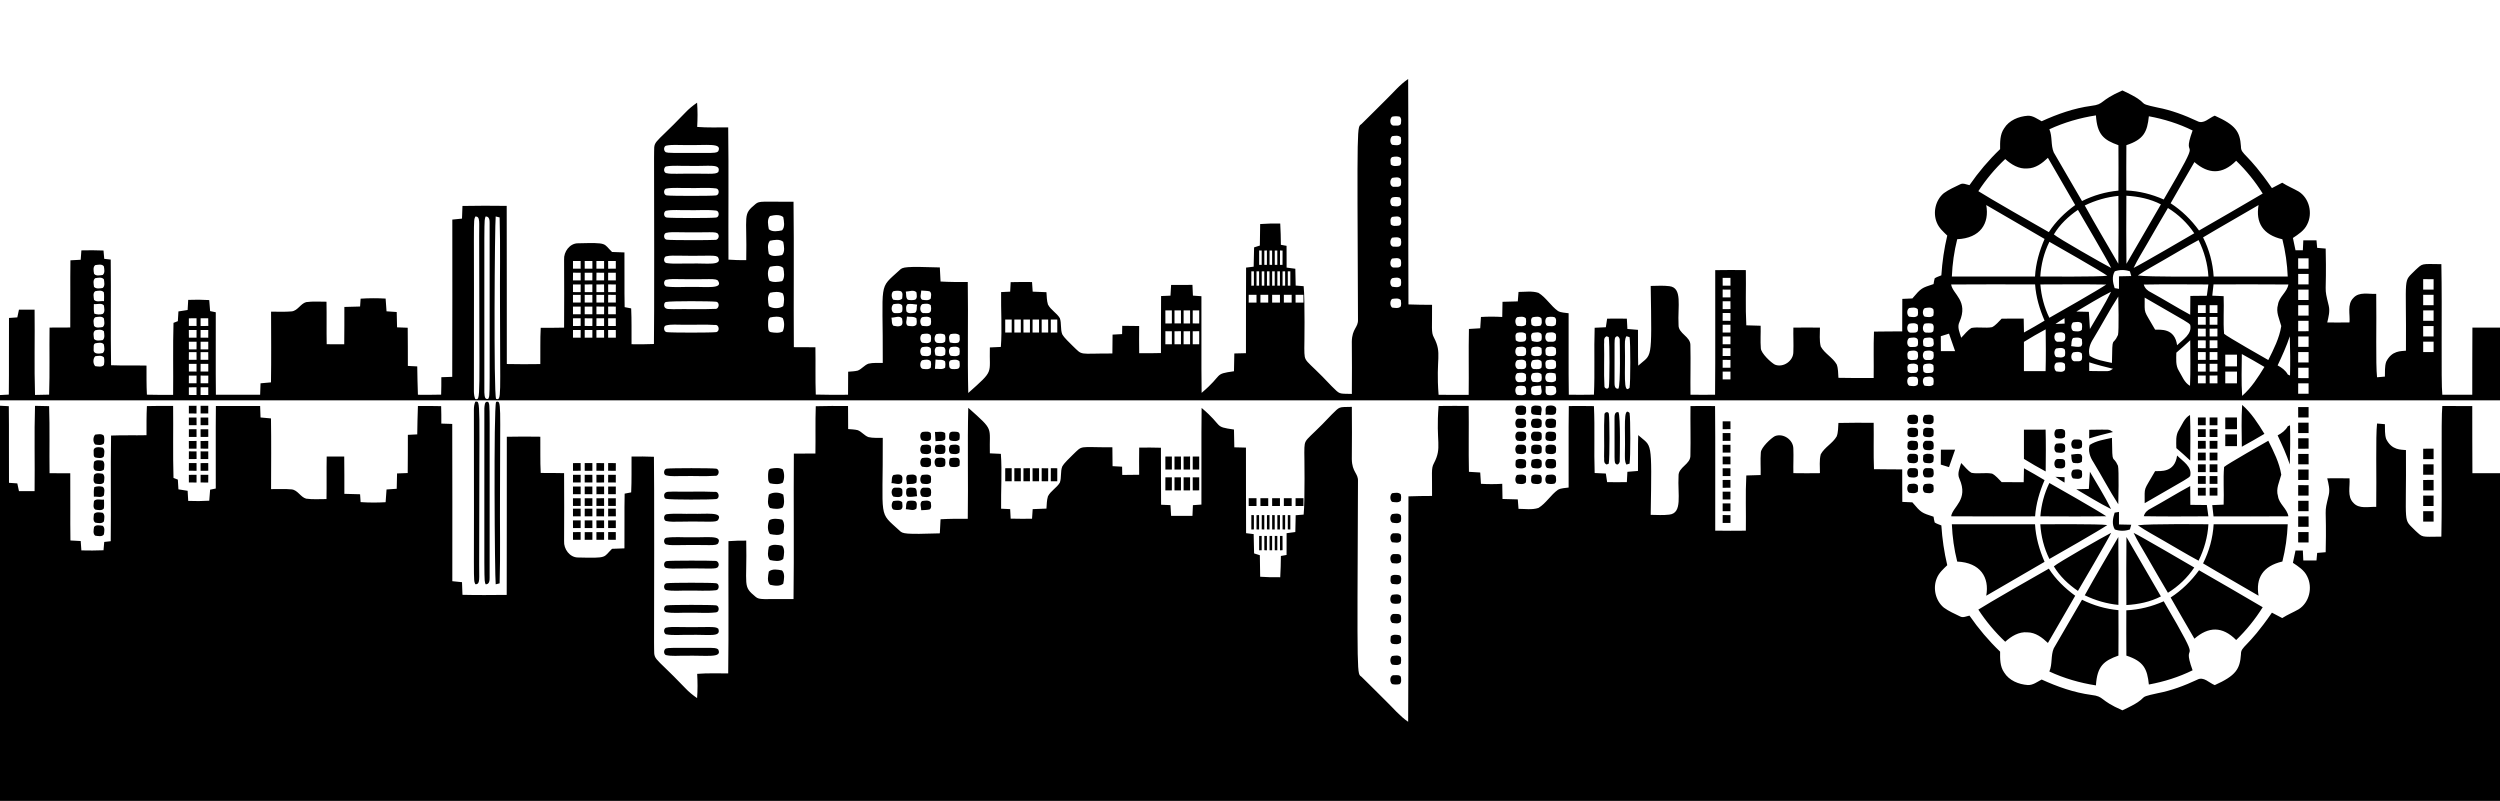
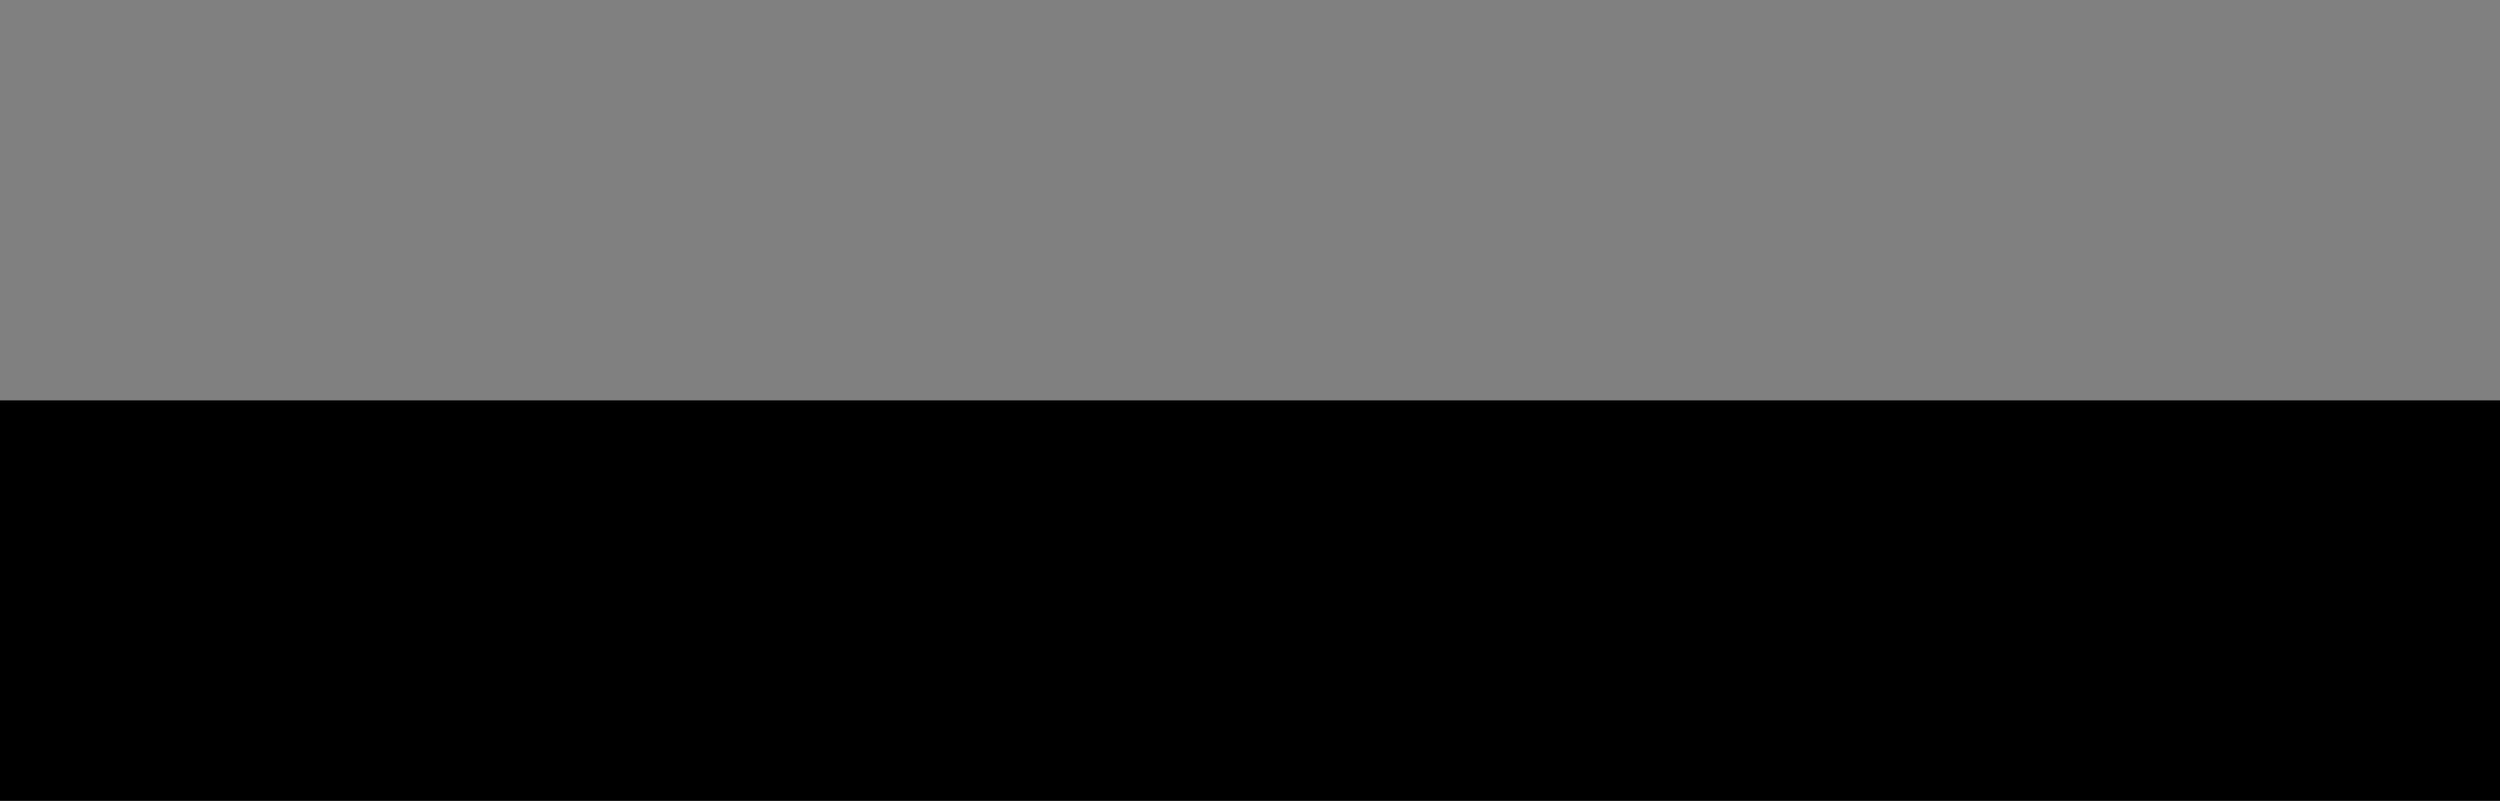
<svg xmlns="http://www.w3.org/2000/svg" xmlns:xlink="http://www.w3.org/1999/xlink" width="100%" height="100%" viewBox="0 0 2560 820">
  <rect x="0" y="0" width="2560" height="820" fill="#808080" stroke="none" />
  <desc>
    Positive/Negative Art
    
    Original image by GDJ at https://openclipart.org/detail/279759/generic-cityscape-skyline
    Idea for remixed image from http://drydenart.weebly.com/fugleblog/downton-abbey-positivenegative-space
    
    Jay Nick
    STEAMcoded.org 
  </desc>
  <defs>
    <clipPath id="cp1">
-       <rect x="0" y="0" width="2560" height="410" />
-     </clipPath>
+       </clipPath>
  </defs>
  <g style="fill:black;">
-     <rect x="0" y="0" width="2560" height="410" style="fill:white;" />
-     <path id="skyline" style="clip-path:url(#cp1);" d="M1419.08,102.273c7.52-7.24,14.16-15.493,22.867-21.387c0.533,76.933-0.093,153.893,0.307,230.84  c8.04,0.307,16.093,0.413,24.16,0.427c0.228,23.165-1.123,28.107,1.893,33.427c8.712,16.617,1.812,20.837,4.813,58.68  c10.253,0.133,20.52,0.12,30.8,0.067c0.32-22.48-0.24-44.973,0.267-67.467c3.84-0.253,7.693-0.467,11.56-0.707  c0.253-3.867,0.467-7.733,0.747-11.573c7.253-0.453,14.533-0.427,21.8,0c0.08-5.187,0.16-10.36,0.267-15.533  c5.213-0.12,10.427-0.267,15.653-0.427c0.24-3.24,0.48-6.453,0.747-9.667c6.773-0.013,13.853-1.227,20.427,0.933  c7.867,4.787,12.52,13.32,20.013,18.613c3.28,1.813,7.227,1.653,10.867,2.267c0.16,27.813-0.24,55.627,0.187,83.44  c8.56,0.107,17.147,0.093,25.72-0.067c1.08-22.827-0.067-45.68,0.747-68.507c3.8-0.2,7.627-0.347,11.453-0.533  c0.427-2.947,0.867-5.867,1.32-8.787c6.72-0.12,13.453-0.107,20.2,0.013c0.173,3.493,0.347,7.013,0.547,10.533  c3.6,0.307,7.213,0.6,10.84,0.907c0.173,12.227-0.147,24.467,0.24,36.693c14.121-12.765,14.058-2.542,12.787-81.653  c6.32-0.053,12.693-0.573,19.013,0.227c13.833,1.525,8.473,20.525,9.507,39.573c-0.4,9.28,12.56,11.827,12.133,21.227  c0.387,16.773-0.133,33.573,0.093,50.36c8.373,0.107,16.76,0.107,25.16,0.013c0.413-42.52,0.04-85.053,0.173-127.573  c10.453-0.187,20.907-0.173,31.36-0.04c0.307,18.84-0.533,37.707,0.467,56.533c4.88,0.147,9.773,0.28,14.68,0.44  c0.2,7.68-0.427,15.387,0.187,23.067c0.229,5.182,10.527,14.781,14.427,16.773c8.493,3.387,18.853-3.747,18.867-12.813  c0.36-8.36-0.187-16.733,0.027-25.093c9.067-0.147,18.133-0.147,27.213-0.013c0.067,6.44-0.827,13.04,0.84,19.347  c4,7.267,12.147,11.133,16.307,18.307c1.654,4.36,1.413,9.16,1.773,13.747c12.027,0.28,24.053,0.24,36.093,0.16  c0.253-15.827-0.333-31.667,0.32-47.48c9.64-0.187,19.267-0.133,28.907-0.24c0.093-11.093-0.053-22.187,0.107-33.267  c3.413-0.16,6.84-0.307,10.28-0.453c9.277-10.932,9.429-10.641,21.707-14.72c0.32-1.987,0.587-3.987,1.173-5.907  c2.08-1.36,4.507-2.067,6.813-3.027c0.88-13.72,2.867-27.347,6.04-40.72c-4.053-3.92-8.48-7.813-10.627-13.173  c-4.347-10.24-1.467-23.187,7.173-30.293c5.067-3.68,10.867-6.2,16.48-8.933c3.107-1.8,6.56,0.147,9.733,0.773  c9.213-13.32,19.68-25.693,31.373-36.893c-0.067-7.227-0.227-15.053,4.093-21.253c5.08-8.347,14.933-12.28,24.32-12.947  c5.28-0.2,9.667,3.307,14.133,5.64c16.147-7.373,33.094-13.36,50.76-15.747c14.09-1.692,7.451-5.044,31.92-15.787  c32.197,14.911,10.964,12.14,35.947,17.493c14.107,2.68,27.613,7.773,40.6,13.84c6.68,3.667,12.2-3.28,18.027-5.507  c21.62,9.703,25.807,16.411,26.827,31.547c-0.088,8.665,6.574,6.104,31.707,42.64c3.493-1.867,7.013-3.72,10.56-5.533  c5.333,3.467,11.267,5.84,16.787,9c10.973,6.8,14.587,22.373,8.76,33.693c-2.96,6.32-9.027,10.16-14.613,13.88  c0.853,4.187,1.747,8.373,2.653,12.573c2.467,0,4.987,0.013,7.52,0.027c0.133-3.4,0.293-6.787,0.467-10.173  c4.48-0.013,8.987-0.013,13.493-0.013c0.213,2.573,0.44,5.147,0.707,7.733c2.88,0.24,5.773,0.467,8.707,0.72  c1.15,50.81-2.186,36.686,3.147,58.56c1.36,5.72-0.253,11.52-1.547,17.107c7.587,0.08,15.187,0.08,22.8-0.04  c0.773-8.24-2.653-18.48,3.933-25.027c5.88-6.693,15.64-3.827,23.427-4.2c0.466,31.7-0.663,71.393,0.84,85.387  c2.64-0.24,5.346-0.467,8.04-0.693c0.173-5.053-0.307-10.293,1.307-15.16c5.801-11.798,15.417-10.775,20.253-11.36  c0.579-80.269-3.493-69.106,9.733-82.613c7.788-7.013,5.198-6.259,26.533-6.013c0.934,49.054-0.462,118.985,0.96,133.747  c10.213,0.053,20.453,0.067,30.68-0.04c0.173-22.92-0.133-45.827,0.147-68.747c9.413-0.053,18.84-0.04,28.267-0.013V683.1  c-312.993,0.128-196.319,0.093-2560,0.093V404.526c3-0.173,6.013-0.32,9.013-0.467c0.333-26.16-0.027-52.307,0.187-78.467  c2.84-0.2,5.68-0.4,8.52-0.587c0.56-2.64,1.12-5.28,1.693-7.907c5.333-0.04,10.667-0.053,16-0.013  c0.387,29.107-0.467,58.227,0.44,87.333c4.813-0.093,9.627-0.187,14.44-0.307c0.76-22.88,0.133-45.787,0.453-68.667  c7.067-0.013,14.133-0.027,21.2-0.093c0.227-22.933-0.16-45.867,0.173-68.787c3.507-0.2,7.013-0.373,10.52-0.573  c0.227-3.213,0.467-6.413,0.693-9.6c7.547-0.213,15.12-0.16,22.667,0.147c0.24,2.827,0.48,5.667,0.733,8.507  c2.213,0.24,4.44,0.493,6.653,0.76c0.44,36.067-0.24,72.133,0.347,108.187c12.093,0.493,24.2,0.08,36.293,0.36  c0.013,9.933-0.107,19.867,0.4,29.8c8.947,0.213,17.893,0.267,26.853,0.16c0.293-24.573-0.347-49.147,0.387-73.707  c1.48-0.6,2.96-1.173,4.453-1.733c0.187-3.333,0.387-6.653,0.587-9.96c3.147-0.507,6.28-1,9.427-1.48  c0.2-3.467,0.387-6.907,0.587-10.347c7.173-0.307,14.373-0.253,21.547,0.2c0.32,3.747,0.587,7.507,0.893,11.28  c1.933,0.373,3.853,0.773,5.787,1.187c0.107,28.16-0.187,56.32,0.12,84.48c15.107,0.04,30.2,0.04,45.307,0  c0.147-3.92,0.253-7.827,0.413-11.72c3.56-0.333,7.133-0.64,10.693-0.973c0.387-24.133,0.133-48.253,0.093-72.387  c7.053-0.147,14.133,0.4,21.16-0.293c6.227-0.733,8.96-7.893,14.787-9.493c6.88-1,13.88-0.347,20.813-0.413  c0.28,14.507-0.08,29.027,0.2,43.533c5.987,0.053,11.973,0.067,17.96,0.04c0.267-12.747,0.027-25.48,0.133-38.213  c5.36-0.16,10.733-0.307,16.107-0.44c0.173-2.693,0.347-5.373,0.533-8.04c8.533-0.573,17.08-0.587,25.613-0.093  c0.307,4.347,0.6,8.693,0.933,13.04c3.467,0.24,6.947,0.467,10.427,0.72c0.107,5.227,0.227,10.453,0.347,15.693  c3.627,0.133,7.267,0.267,10.907,0.413c0.28,13.04,0,26.067,0.16,39.107c3.2,0.147,6.4,0.307,9.6,0.48  c0.267,9.68,0.213,19.36,0.693,29.04c7.933,0.093,15.853,0.067,23.787-0.133c0.173-5.96,0.24-11.907,0.187-17.853  c3.72-0.133,7.44-0.24,11.173-0.36c0.227-53.68,0.04-107.36,0.08-161.04c3.307-0.347,6.613-0.68,9.92-1  c0.147-4.32,0.307-8.64,0.467-12.947c15.093-0.36,30.2-0.227,45.307-0.08c0.2,53.973-0.013,107.96,0.107,161.933  c11.427,0.267,22.867,0.227,34.307,0.053c0.213-12.373-0.28-24.76,0.413-37.12c7.973,0.027,15.96-0.027,23.933-0.2  c0.227-23.2,0.053-46.413,0-69.613c-0.507-8.027,5.8-16.787,14.267-16.747c31.244-0.769,25.519-0.042,34.84,8.893  c4.227,0.173,8.453,0.307,12.693,0.467c0.227,18.667-0.2,37.347,0.213,56.027c2.213,0.4,4.44,0.84,6.68,1.28  c0.6,12.213,0.253,24.467,0.373,36.693c7.64,0.147,15.293,0.08,22.933-0.227c0.442-14.427,0.212-176.768,0.133-190.413  c0.586-20.978-4.124-8.766,31.84-46.36c3.653-3.92,7.813-7.32,12.227-10.347c0.627,8.267,0.56,16.56,0.093,24.84  c10.56,0.827,21.173,0.453,31.76,0.453c0.587,45.133,0.04,90.28,0.267,135.427c6.053,0.453,12.12,0.613,18.2,0.547  c0.949-47.455-4.02-46.282,9.573-57.533c4.025-3.441,7.524-2.109,38.853-2.293c0.627,49.627-0.053,99.28,0.333,148.907  c7.347,0.08,14.707,0.107,22.08,0.107c0.293,16.147-0.213,32.293,0.373,48.427c11.013,0.373,22.027,0.267,33.04,0.2  c0.12-7.867,0.16-15.72,0.12-23.587c3.307-0.28,6.653-0.347,9.893-1.16c4.067-1.64,6.76-5.587,10.907-7.08  c4.787-1.133,9.76-0.653,14.64-0.747c0.359-86.099-5.029-74.568,17.36-95.173c3.039-3.039,5.567-3.797,41.067-2.627  c0.24,4.8,0.48,9.613,0.747,14.427c9.267,0.52,18.573,0.573,27.867,0.493c0.587,37.88-0.427,75.773,0.507,113.64  c27.028-24.118,21.397-18.563,22.107-46.627c3.747-0.2,7.507-0.347,11.267-0.533c1.373-18.707-0.053-37.427,0.253-56.147  c3.08-0.16,6.187-0.32,9.28-0.453c0.16-3.253,0.333-6.493,0.507-9.733c7.293-0.173,14.6-0.213,21.893-0.107  c0.213,3.267,0.427,6.547,0.653,9.84c4.693,0.16,9.387,0.347,14.093,0.547c0.347,4.2,0.267,8.52,1.547,12.6  c2.867,5.6,8.947,8.627,12.173,13.987c1.853,5.267,0.453,11.2,2.44,16.467c2.707,4.613,7.027,7.973,10.64,11.867  c11.016,10.512,5.085,7.74,40.72,7.84c0.08-6.44,0.133-12.88,0.187-19.32c3.24-0.187,6.493-0.36,9.76-0.533  c0.027-2.84,0.08-5.653,0.147-8.467c5.773-0.027,11.547,0.04,17.333,0.2c-0.08,9.253-0.12,18.52,0.027,27.8  c7.413,0.12,14.84,0.093,22.267-0.133c0.2-19.453-0.12-38.907,0.147-58.36c3.187-0.147,6.4-0.28,9.627-0.4  c0.213-3.667,0.4-7.32,0.64-10.973c7.28-0.093,14.56-0.107,21.853-0.053c0.173,3.653,0.293,7.32,0.48,10.987  c2.893,0.187,5.8,0.387,8.707,0.6c0.187,32.987-0.227,65.987,0.2,98.973c22.95-19.349,11.709-19.104,33.133-22.133  c0.147-6.08,0.253-12.147,0.36-18.213c3.96-0.12,7.933-0.2,11.907-0.293c0.173-29.213-0.133-58.427,0.133-87.627  c2.573-0.333,5.16-0.64,7.76-0.947c0.187-6.587,0.32-13.173,0.44-19.76c1.947-0.64,3.92-1.253,5.893-1.867  c0.16-7.347,0.253-14.68,0.333-22.027c6.827-0.507,13.693-0.653,20.547-0.507c0.413,7.24,0.613,14.507,0.667,21.773  c1.92,0.333,3.867,0.68,5.813,1.04c0.08,7.427,0.093,14.867,0.04,22.293c2.973,0.4,5.947,0.787,8.933,1.187  c0.147,5.72,0.267,11.453,0.36,17.2c2.707,0.2,5.427,0.413,8.16,0.653c1.488,14.155,0.715,62.481,0.693,63.493  c0.226,16.342-0.573,8.371,28.053,38.96c8.707,8.486,6.575,7.542,20.613,7.867c0.2-17.827,0.107-35.64-0.027-53.467  c0.213-13.67,6.704-14.437,6.307-22.64c-0.881-208.477-1.091-196.184,3.76-200.427C1402.547,118.62,1410.92,110.553,1419.08,102.273   M2098.547,132.38c3.28,7.573,1.293,16.213,4.493,23.693c9.72,16.547,19.187,33.253,28.947,49.8  c11.667-5.827,24.293-9.48,37.293-10.68c0.093-15.493,0.107-31-0.013-46.507c-14.952-5.33-21.78-10.706-23.04-30.533  C2129.773,120.713,2113.653,125.38,2098.547,132.38 M1425.453,119.513c-2.787,2.347-2.507,9.653,2.44,9.093  c2.187-0.053,5.24,0.613,6.56-1.707c0.36-2.453,0.947-5.707-1.24-7.467C1430.64,118.913,1427.973,118.873,1425.453,119.513   M2200.44,119.06c-1.664,15.984-5.187,23.727-23.027,29.6c-0.16,15.453-0.093,30.907-0.053,46.373  c13.24,0.587,26.187,3.853,38.28,9.24c44.854-76.591,16.391-34.392,29.587-70.653C2231.093,126.646,2215.92,121.9,2200.44,119.06   M1425.507,139.446c-2.333,1.973-2.413,6.8-0.04,8.787c2.867,0.36,6.88,1.373,8.973-1.253c0.44-2.08,0.4-4.253,0.027-6.32  C1432.187,138.286,1428.4,139.02,1425.507,139.446 M681.773,149.233c-2.413,1.333-2.24,5.267,0.053,6.68  c3.393,0.806,2.32,0.768,46.16,0.667c2.48-0.293,5.533,0.227,7.48-1.693c4.44-9.071-11.534-5.832-34.107-6.36  C694.84,148.686,688.187,147.78,681.773,149.233 M1425.587,160.833c-2.68,1.44-1.547,5.107-1.386,7.573  c2.24,2.293,5.973,1.667,8.84,1.147c2.707-1.413,1.52-5.147,1.48-7.6C1432.12,159.78,1428.48,160.22,1425.587,160.833   M2076.013,172.486c-8.733,0.813-16.467-4.053-22.667-9.64c-10.427,9.853-19.707,20.893-27.52,32.92  c8.559,5.61,62.198,36.406,72.187,41.933c7.053-10.96,16.507-20.093,27-27.733c-9.267-16.16-18.653-32.24-27.947-48.36  C2091.28,167.126,2084.387,172.433,2076.013,172.486 M2289.84,164.62c-14.201,14.338-28.393,13.817-42.76,1.347  c-8.107,14.067-16.347,28.053-24.347,42.187c11.373,7.36,21.133,16.92,29.08,27.893c21.747-12.573,43.587-25.027,65.2-37.84  C2309.373,185.94,2300.24,174.646,2289.84,164.62 M681.787,170.486c-2.24,1.467-2.427,5.36,0.013,6.707  c3.76,0.96,7.707,0.707,11.56,0.747c32.579-0.601,38.936,1.191,42.187-1.76c3.182-9.14-9.25-5.707-30.187-6.307  C697.507,170.113,689.547,169.073,681.787,170.486 M1425.573,182.14c-3,2.253-2.587,9.813,2.4,9.16  c2.16-0.067,5.107,0.507,6.48-1.68c0.427-2.04,0.427-4.173-0.04-6.187C1432.453,180.726,1428.373,181.793,1425.573,182.14   M681.747,193.22c-2.613,1.467-2.187,6.467,0.96,6.893c5.292,0.657,45.386,0.639,50.613,0c3.453-0.52,3.56-6.787-0.08-7.16  c-9.267-1.12-18.627-0.133-27.933-0.413C697.467,192.82,689.48,191.66,681.747,193.22 M2134.8,210.42  c11.107,20.093,22.88,39.813,34.373,59.68c0.32-23.173,0.16-46.347,0.08-69.52C2157.28,201.78,2145.613,205.153,2134.8,210.42   M2177.4,200.42c-0.08,23.24-0.213,46.48,0.08,69.72c11.853-20.24,23.507-40.587,35.293-60.867  C2201.84,203.633,2189.6,201.14,2177.4,200.42 M1425.613,202.206c-2.693,1.56-2.4,6.8-0.133,8.68c2.88,0.4,6.867,1.36,8.987-1.253  c0.32-2.48,0.933-5.707-1.213-7.533C1430.733,201.606,1428.067,201.486,1425.613,202.206 M2033.907,209.98  c3.454,18.79-6.049,33.928-29.72,34.973c-3.16,12.493-4.947,25.307-5.493,38.187c28.4,0.093,56.787,0.08,85.173,0.013  c0.733-13.36,4.467-26.24,9.773-38.467C2073.8,232.993,2053.747,221.646,2033.907,209.98 M2255.933,243.086  c6.293,12.48,10,26.107,10.853,40.067c25.28,0.067,50.56,0.08,75.853,0c-0.56-12.867-2.333-25.667-5.48-38.147  c-20.118-4.634-27.446-17.138-24.387-35.027C2293.893,221.126,2274.747,231.82,2255.933,243.086 M2198.547,249.833  c-4.627,8.147-9.733,16.04-13.733,24.533c6.704-3.112,59.154-33.772,62.094-35.493c-6.973-10.467-16.267-19.253-26.947-25.88  C2212.667,225.18,2205.68,237.553,2198.547,249.833 M681.787,215.86c-2.627,1.467-2.28,6.453,0.933,6.907  c5.241,0.668,45.312,0.678,50.627-0.013c3.507-0.467,3.4-6.627,0.013-7.133c-9.733-1.093-19.573-0.133-29.347-0.427  C696.613,215.433,689.08,214.393,681.787,215.86 M2103.16,240.033c3.648,3.507,51.122,30.564,58.693,34.36  c-3.417-7.34-32.438-56.806-34.04-59.493C2118.08,221.54,2109.213,229.846,2103.16,240.033 M788.453,221.22  c-3.2,3.387-1.947,9.253-1.16,13.493c3.507,3.133,9.28,2.053,13.533,1.147c3.253-3.413,1.987-9.333,1.2-13.587  C798.387,219.273,792.733,220.22,788.453,221.22 M486.733,221.753c-2.398,5.693-1.014-3.895-1.467,178.827  c0.04,2.733,0.307,5.547,1.453,8.093c5.798,0.594,3.99,5.514,3.947-166.813C490.508,228.105,492.024,221.364,486.733,221.753   M497.28,221.673c-1.842,5.237-1.214-6.083-1.307,180.147c0.307,2.547-0.067,7.867,3.987,6.6c2.124-4.596,1.277,5.961,1.413-179.827  C501.413,225.7,501.213,221.526,497.28,221.673 M507.587,221.66c-0.958,6.911-2.22,180.397,0.4,186.76  c5.769,1.929,4.013-1.896,4.013-94.587c-0.253-30.387,0.507-60.8-0.387-91.187C510.613,222.406,508.6,221.9,507.587,221.66   M1425.48,222.126c-2.307,1.733-1.573,5.08-1.293,7.573c1.867,2.253,5.227,1.64,7.827,1.413c3.733-0.413,2.867-5.027,2.347-7.613  C1432.6,220.58,1428.28,221.913,1425.48,222.126 M681.76,238.54c-2.64,1.467-2.227,6.587,1.053,6.907  c4.681,0.645,44.545,0.559,49.333,0.187c3.08,0.387,4.907-3.64,3.16-5.96c-1.667-3.158-8.465-1.212-40.627-1.88  C690.373,237.82,685.96,237.473,681.76,238.54 M1425.44,243.406c-2.64,2.56-2.547,9.72,2.453,9.2  c3.514-0.151,8.395,1.623,6.56-7.933C1432.2,242.22,1428.333,243.1,1425.44,243.406 M788.4,246.54  c-3.067,3.52-1.933,9.267-1.107,13.533c3.547,3.093,9.293,2.04,13.56,1.12c3.2-3.44,1.987-9.32,1.16-13.56  C798.493,244.5,792.667,245.646,788.4,246.54 M2215.267,266.486c-8.72,5.2-17.8,9.8-26.133,15.613  c12.059,1.699,67.523,1.082,72.267,1.04c-0.733-12.987-4.307-25.653-10.067-37.293C2239.12,252.38,2227.293,259.62,2215.267,266.486   M2089.267,283.14c1.001,0.009,61.027,0.511,68.6-0.8c-6.302-4.53-54.235-31.926-59.293-34.72  C2093.08,258.686,2090.027,270.819,2089.267,283.14 M1289.36,256.5c-0.04,4.893-0.04,9.8,0,14.693c0.653,0,1.96,0.013,2.613,0.013  c0.027-4.893,0.027-9.787,0-14.667C1291.32,256.526,1290.013,256.513,1289.36,256.5 M1294.68,256.593  c-0.04,4.853-0.04,9.72-0.013,14.6c0.667,0,1.987,0,2.64,0c0.027-4.907,0.027-9.827,0-14.72  C1296.653,256.5,1295.333,256.553,1294.68,256.593 M1300.027,256.513c-0.04,4.88-0.053,9.773-0.013,14.667  c0.653,0,1.973,0.013,2.64,0.027c0.013-4.907,0.013-9.787-0.013-14.68C1301.987,256.526,1300.68,256.526,1300.027,256.513   M1305.347,256.526c-0.04,4.88-0.027,9.773,0.013,14.667c0.653,0,1.96,0,2.613,0c0.027-4.893,0.027-9.787,0-14.667  C1307.32,256.526,1306,256.526,1305.347,256.526 M1310.707,256.46c-0.053,4.907-0.067,9.813-0.027,14.733  c0.653,0,1.96,0.013,2.613,0.013c0.04-4.88,0.053-9.747,0.053-14.613C1312.68,256.566,1311.36,256.486,1310.707,256.46   M681.747,262.54c-2.493,1.52-2.333,6.44,0.907,6.867c8.4,1.133,16.92,0.187,25.373,0.44c15.259-0.459,31.9,2.561,27.4-6.093  c-1.785-3.212-9.109-1.364-39.467-1.947C691.227,261.846,686.387,261.406,681.747,262.54 M1425.387,264.78  c-2.573,2.627-2.467,9.707,2.547,9.173c2.173-0.053,5.107,0.493,6.533-1.653c0.4-2.053,0.427-4.2-0.08-6.2  C1432.4,263.34,1428.253,264.553,1425.387,264.78 M2353.32,264.553c-0.013,3.533-0.013,7.067,0,10.627c3.547,0,7.106,0,10.68,0.013  c-0.013-3.573-0.027-7.133-0.013-10.68C2360.413,264.513,2356.853,264.526,2353.32,264.553 M586.747,267.273  c-0.013,2.6-0.013,5.213-0.013,7.84c2.613,0,5.227,0.027,7.84,0.04c0-2.653,0-5.293,0-7.92  C591.96,267.233,589.347,267.246,586.747,267.273 M598.72,267.273c0,2.613,0,5.227,0.027,7.853c2.613-0.013,5.24-0.027,7.867-0.013  c-0.013-2.627-0.013-5.253-0.013-7.853C603.96,267.246,601.333,267.26,598.72,267.273 M610.733,267.273  c-0.013,2.6-0.013,5.213,0,7.84c2.613,0,5.24,0,7.867,0.013c-0.013-2.64-0.013-5.267-0.013-7.88  C615.96,267.246,613.347,267.246,610.733,267.273 M622.707,267.286c0.013,2.613,0.027,5.227,0.067,7.867  c2.6-0.027,5.2-0.027,7.813-0.027c0-2.64,0-5.267,0-7.88C627.96,267.246,625.333,267.26,622.707,267.286 M97.493,271.486  c-2.533,2.04-1.613,5.973-1.187,8.8c1.867,2.747,6.013,1.587,8.827,1.307c2.587-2.04,1.653-6,1.24-8.8  C104.453,270.02,100.333,271.153,97.493,271.486 M788.387,273.166c-2.88,3.84-2.413,10-0.52,14.213  c3.787,2.107,8.933,1.387,13.107,0.507c2.893-3.72,1.973-9.253,1.04-13.547C798.507,271.126,792.667,272.353,788.387,273.166   M2165.56,277.819c-3.253,5.413-1.973,11.573-0.16,17.213c1.106,0.2,3.32,0.587,4.44,0.773c-0.013-4.293-0.013-8.573-0.013-12.853  c4.173-0.133,8.36-0.227,12.573-0.28c-0.467-1.6-0.974-3.227-1.374-4.8C2175.973,276.046,2170.6,276.086,2165.56,277.819   M1281.36,277.846c-0.04,4.907-0.04,9.827,0.013,14.747c0.653-0.04,1.96-0.093,2.627-0.133c0.013-4.867,0-9.747-0.027-14.6  C1283.32,277.86,1282.013,277.86,1281.36,277.846 M1286.68,277.873c-0.04,4.88-0.04,9.76,0,14.64  c0.653,0.013,1.973,0.027,2.627,0.04c0.027-4.92,0.027-9.827,0-14.72C1288.653,277.846,1287.333,277.86,1286.68,277.873 M1292,277.9  c-0.027,4.88-0.013,9.747,0.04,14.64c0.64,0,1.947-0.013,2.6-0.013c0.027-4.907,0.027-9.813,0-14.707  C1293.987,277.846,1292.667,277.886,1292,277.9 M1297.347,277.886c-0.04,4.867-0.04,9.733,0.013,14.613  c0.653,0.013,1.96,0.053,2.613,0.067c0.027-4.92,0.027-9.827,0-14.733C1299.32,277.846,1298,277.873,1297.347,277.886   M1302.693,277.86c-0.04,4.893-0.04,9.8,0,14.707c0.653-0.013,1.973-0.053,2.627-0.067c0.013-4.88,0.013-9.773-0.013-14.64  C1304.653,277.86,1303.347,277.86,1302.693,277.86 M1308.027,277.86c-0.04,4.88-0.053,9.773-0.013,14.68  c0.667-0.013,1.987-0.027,2.653-0.04c0.013-4.88,0-9.773-0.04-14.653C1309.973,277.846,1308.68,277.86,1308.027,277.86   M1313.347,277.9c-0.04,4.853-0.04,9.72-0.013,14.6c0.667,0.013,1.987,0.04,2.653,0.053c0.013-4.92,0.013-9.827-0.013-14.733  C1315.32,277.833,1314,277.873,1313.347,277.9 M1318.68,277.873c-0.04,4.88-0.027,9.773,0.027,14.667  c0.653,0,1.96-0.013,2.613-0.013c0.013-4.907,0.013-9.8-0.013-14.693C1320.64,277.846,1319.333,277.86,1318.68,277.873   M586.773,279.233c-0.04,2.613-0.053,5.24-0.067,7.88c2.627-0.013,5.267-0.013,7.907,0c-0.013-2.627-0.027-5.24-0.027-7.84  C591.973,279.246,589.373,279.233,586.773,279.233 M598.733,279.273c-0.013,2.6-0.013,5.213,0,7.84c2.613,0,5.227,0,7.853,0.027  c0-2.64,0.013-5.253,0.027-7.867C603.973,279.26,601.347,279.26,598.733,279.273 M610.787,279.22  c-0.04,2.627-0.067,5.253-0.08,7.893c2.613,0,5.24,0,7.88,0.013c0-2.627,0.013-5.24,0.027-7.84  C616,279.246,613.387,279.233,610.787,279.22 M622.747,279.273c-0.027,2.6-0.04,5.2-0.04,7.827c2.627,0,5.267,0,7.907,0.027  c-0.013-2.64-0.027-5.267-0.027-7.867C627.96,279.246,625.347,279.246,622.747,279.273 M2353.333,280.526  c-0.027,3.547-0.013,7.107,0.013,10.667c3.52,0,7.067,0,10.64,0.013c-0.013-3.56,0-7.12,0.04-10.667  C2360.44,280.526,2356.88,280.526,2353.333,280.526 M97.533,284.846c-2.693,1.907-1.547,6-1.28,8.84  c2.093,2.467,5.973,1.64,8.813,1.24c2.72-1.933,1.653-6.013,1.347-8.827C104.387,283.433,100.373,284.42,97.533,284.846   M1425.653,284.846c-2.68,1.56-2.533,6.907-0.133,8.693c2.853,0.427,6.867,1.387,8.933-1.253c0.413-2.053,0.427-4.187-0.013-6.213  C1432.413,283.486,1428.453,284.353,1425.653,284.846 M1763.987,284.526c0,2.667,0.013,5.333,0.04,8.027  c2.64-0.027,5.307-0.04,7.987-0.04c-0.027-2.68-0.04-5.347-0.027-8C1769.307,284.513,1766.64,284.513,1763.987,284.526   M681.733,286.553c-2.613,1.427-2.133,6.493,0.947,6.907c8.84,1.027,17.773,0.147,26.653,0.387  c12.953-0.369,31.498,2.371,26.027-6.16c-1.856-3.141-9.882-1.28-39.387-1.88C691.227,285.846,686.373,285.393,681.733,286.553   M2481.333,285.86c-0.027,3.547-0.027,7.093,0,10.667c3.533-0.013,7.093-0.013,10.667,0c-0.013-3.56-0.013-7.107,0.013-10.653  C2488.427,285.86,2484.867,285.846,2481.333,285.86 M586.733,291.26c-0.013,2.6-0.013,5.213,0,7.84  c2.6,0.013,5.213,0.027,7.84,0.053c0.013-2.64,0.027-5.267,0.04-7.88C591.987,291.26,589.36,291.246,586.733,291.26 M598.72,291.273  c0,2.613,0.013,5.227,0.04,7.867c2.6-0.013,5.2-0.013,7.827,0c0-2.64,0-5.267,0.013-7.893  C603.96,291.246,601.333,291.246,598.72,291.273 M610.72,291.286c0,2.6,0,5.2,0.013,7.827c2.613-0.013,5.253,0,7.893,0.013  c-0.027-2.653-0.053-5.28-0.067-7.893C615.947,291.233,613.333,291.246,610.72,291.286 M622.747,291.233  c-0.013,2.627,0,5.267,0.013,7.92c2.6-0.027,5.2-0.04,7.813-0.04c0.013-2.613,0.04-5.227,0.067-7.813  C628,291.26,625.36,291.246,622.747,291.233 M1997.96,291.313c1.677,10.101,18.047,16.802,8.52,38.4  c-2.627,5.32,0.32,10.947,1.787,16.147c3.467-3.387,6.347-7.573,10.573-10.04c6.947-1.28,14.107,0.507,21.067-0.813  c3.947-2,6.667-5.667,9.8-8.707c7.507-0.093,15.027-0.093,22.56-0.08c0.134,4.747,0.227,9.507,0.28,14.267  c7.12-3.88,14.133-7.973,21.093-12.147c-5.12-11.8-8.8-24.227-9.707-37.093C2055.28,291.193,2026.613,291.073,1997.96,291.313   M2089.32,291.273c0.96,11.84,3.973,23.467,9.227,34.147c4.885-2.669,51.254-29.155,58.267-34.053  C2134.32,291.006,2111.813,291.193,2089.32,291.273 M2195.24,291.393c1,3.813,3.92,6.4,7.4,8.013  c13.507,7.4,26.573,15.573,40.133,22.893c0.12-6.427,0.147-12.853,0.147-19.267c5.614-0.093,11.24-0.147,16.88-0.173  c0.52-3.867,1.053-7.72,1.573-11.573C2239.333,291.193,2217.28,290.98,2195.24,291.393 M2266.653,291.233  c-0.453,3.84-0.88,7.68-1.293,11.533c3.867,0.16,7.747,0.32,11.64,0.507c0.547,12.827-0.6,25.733,0.467,38.533  c2.358,2.482,43.657,25.988,45.267,26.867c5.52-11.067,11.36-22.493,13.28-34.8c-1.894-7.147-5.72-14.307-3.374-21.88  c1.094-8.147,9.28-12.667,10.667-20.68C2317.76,291.046,2292.2,291.22,2266.653,291.233 M1764,296.513  c-0.013,2.653-0.013,5.333,0,8.013c2.64-0.013,5.307-0.013,8,0c-0.013-2.667-0.013-5.333,0-7.987  C1769.32,296.526,1766.653,296.513,1764,296.513 M2353.32,296.526c-0.013,3.547-0.013,7.093,0.013,10.653  c3.533,0,7.08,0.013,10.653,0.027c-0.013-3.573-0.013-7.133,0.013-10.68C2360.427,296.513,2356.867,296.513,2353.32,296.526   M97.6,298.166c-2.813,1.8-1.6,6.027-1.32,8.84c2.453,2.773,6.907,0.92,10.213,1.387c0.053-3,0.267-6.013-0.12-8.987  C104.413,296.753,100.387,297.74,97.6,298.166 M914.947,298.166c-2.467,1.24-2.4,6.76-0.213,8.773c2.933,0.36,6.76,1.173,9.08-1.2  c0.147-2.48,1.187-6.04-1.36-7.573C920,297.486,917.4,297.673,914.947,298.166 M927.533,298.593c0.72,2.68-0.307,6.4,2.12,8.347  c2.413,0.56,4.987,0.56,7.413-0.04c2.613-1.467,1.587-5.08,1.387-7.507C935.733,296.313,931.053,298.54,927.533,298.593   M943.347,297.526c0.053,3.027-2.04,7.2,0.853,9.4c2.867,0.36,6.787,1.28,8.907-1.28c0.227-2.373,1.227-5.88-1.28-7.347  C949.027,297.726,946.16,297.7,943.347,297.526 M788.453,299.833c-3.12,3.587-1.987,9.373-1.133,13.707  c4,2.693,10.707,2.68,14.733-0.04c0.893-4.227,1.547-9.24-0.587-13.147C797.627,298.286,792.6,298.846,788.453,299.833   M2126.133,319.02c4.267,0.107,8.56,0.213,12.867,0.307c0.307,5.853,0.613,11.707,1.067,17.56c7.36-12.627,15.213-25,21.68-38.133  C2149.493,304.806,2137.907,312.126,2126.133,319.02 M586.72,301.94c-0.013,2.6-0.013,5.2,0,7.827c2.627,0,5.253,0,7.88,0.027  c0-2.627,0-5.24,0.013-7.84C591.973,301.926,589.347,301.926,586.72,301.94 M598.72,301.94c0,2.613,0.013,5.227,0.027,7.853  c2.613-0.013,5.227-0.013,7.853,0c-0.013-2.64-0.013-5.267-0.013-7.88C603.96,301.913,601.333,301.913,598.72,301.94 M610.72,301.94  c0,2.6,0,5.213,0.027,7.84c2.587,0,5.2,0.027,7.813,0.053c0.013-2.653,0.04-5.28,0.067-7.893  C615.987,301.926,613.347,301.926,610.72,301.94 M622.773,301.9c-0.027,2.613-0.04,5.24-0.053,7.88c2.627,0,5.253,0,7.88,0.013  c-0.013-2.64-0.013-5.253-0.013-7.867C627.973,301.9,625.373,301.9,622.773,301.9 M1278.667,301.86  c-0.013,2.64-0.027,5.307-0.013,7.973c2.653,0,5.333,0.013,8.013,0.04c-0.013-2.68-0.013-5.347,0-8.013  C1283.987,301.846,1281.32,301.846,1278.667,301.86 M1290.693,301.846c-0.027,2.667-0.04,5.333-0.04,8.013  c2.653-0.013,5.333-0.013,8.013,0c-0.013-2.68-0.013-5.347,0-8C1295.987,301.846,1293.333,301.846,1290.693,301.846   M1302.667,301.86c-0.013,2.653-0.013,5.32,0,7.987c2.653,0,5.32,0,8,0.013c-0.013-2.68-0.013-5.347,0-8  C1307.987,301.846,1305.32,301.846,1302.667,301.86 M1314.667,301.86c-0.013,2.653-0.013,5.32,0,8c2.653-0.013,5.32-0.013,8,0  c-0.013-2.667-0.013-5.333,0-8C1319.987,301.846,1317.32,301.846,1314.667,301.86 M1326.653,301.886  c-0.013,2.64,0,5.307,0.013,7.973c2.68-0.013,5.373-0.013,8.093,0c-0.027-2.68-0.053-5.347-0.053-8  C1332,301.846,1329.32,301.86,1326.653,301.886 M2481.333,301.86c-0.027,3.547-0.027,7.107,0,10.667  c3.533-0.013,7.093-0.013,10.667,0c-0.027-3.573-0.027-7.133-0.013-10.68C2488.413,301.846,2484.867,301.846,2481.333,301.86   M2143.56,346.886c-3.347,5.107-5.573,11.373-3.733,17.467c6.773,4.413,15.027,5.533,22.8,7.267  c0.408-30.287,0.625-16.051,6.2-28.627c1.086-4.251,0.384-37.208,0.293-39.347C2160,317.686,2152.293,332.606,2143.56,346.886   M2196.147,304.726c0.082,18.125-1.618,11.178,10.68,32.813c5.36,0.271,20.059-1.946,22.52,16  c5.747-5.827,15.587-11.307,13.413-20.933C2240.27,329.885,2242.181,331.308,2196.147,304.726 M1425.453,306.113  c-2.307,2.067-2.28,6.72,0,8.827c2.893,0.32,6.88,1.307,9-1.293c0.413-2.08,0.4-4.253,0-6.307  C1432.227,304.873,1428.347,305.74,1425.453,306.113 M681.867,309.233c-1.84,0.653-1.96,2.853-1.68,4.507  c1.307,3.76,6.067,2.413,9.133,2.867c14.253-0.347,28.547,0.347,42.8-0.307c4.253,0.653,5.333-6.72,1.187-7.333  C727.905,308.328,687.275,308.062,681.867,309.233 M1764.013,308.526c-0.027,2.653-0.04,5.32-0.027,8  c2.653-0.027,5.333-0.027,8.027-0.013c-0.027-2.68-0.04-5.347-0.027-8C1769.307,308.513,1766.653,308.513,1764.013,308.526   M96.12,311.38c-0.04,3.253-0.293,6.573,0.44,9.787c2.707,0.973,5.733,1.133,8.507,0.36c2.827-1.8,1.587-6.027,1.32-8.8  C103.933,309.886,99.427,311.806,96.12,311.38 M914.88,311.473c-2.867,2.253-2.627,9.707,2.307,9.147  c2.2-0.053,5.133,0.507,6.587-1.613c0.44-2.067,0.453-4.227,0.013-6.253C921.747,310.113,917.72,311.1,914.88,311.473   M929.44,311.38c-2.16,1.853-1.627,5.093-1.213,7.6c2.027,2.6,6.013,1.64,8.867,1.253c2.387-1.947,1.267-5.667,2.013-8.32  C935.893,311.54,932.653,310.886,929.44,311.38 M944.267,311.486c-3.013,2.093-2.64,9.76,2.28,9.12  c3.609-0.202,8.241,1.706,6.613-7.933C950.893,310.313,947.133,310.953,944.267,311.486 M2250.68,312.513  c-0.027,2.653-0.04,5.32-0.04,7.987c2.653,0,5.333,0.013,8.027,0.027c-0.027-2.68-0.027-5.347,0-8  C2255.973,312.513,2253.32,312.513,2250.68,312.513 M2262.667,312.526c-0.013,2.653-0.013,5.32,0.013,8.013  c2.64-0.013,5.293-0.013,7.973-0.013c-0.013-2.68-0.013-5.347,0.013-8C2267.973,312.513,2265.307,312.513,2262.667,312.526   M2353.333,312.513c-0.013,3.56-0.013,7.12,0.013,10.693c3.547-0.013,7.093-0.027,10.667-0.027c-0.027-3.56-0.04-7.12-0.027-10.653  C2360.413,312.513,2356.867,312.513,2353.333,312.513 M586.72,313.926c0,2.613,0,5.24,0.013,7.867c2.613-0.013,5.227-0.013,7.853,0  c0.013-2.627,0.013-5.24,0.027-7.853C591.987,313.926,589.347,313.926,586.72,313.926 M598.733,313.926  c-0.013,2.613-0.013,5.227,0,7.867c2.613-0.013,5.227-0.013,7.853,0c0-2.64,0.013-5.253,0.013-7.853  C603.973,313.926,601.347,313.913,598.733,313.926 M610.747,313.9c-0.013,2.627-0.013,5.253,0,7.907c2.6-0.013,5.213-0.013,7.827,0  c0.013-2.627,0.027-5.24,0.067-7.84C616,313.926,613.373,313.913,610.747,313.9 M622.747,313.913c-0.013,2.627,0,5.253,0.013,7.907  c2.6-0.027,5.227-0.04,7.84-0.04c-0.013-2.627-0.013-5.253-0.013-7.853C627.96,313.9,625.347,313.9,622.747,313.913   M1954.947,315.473c-2.6,1.747-2.493,6.893-0.067,8.773c2.827,0.347,6.853,1.347,8.88-1.28c0.44-2.067,0.413-4.24,0.053-6.293  C1961.587,314.286,1957.787,314.966,1954.947,315.473 M1970.947,315.54c-2.467,1.413-2.6,6.973-0.067,8.693  c2.867,0.453,6.693,1.227,8.92-1.187c0.387-2.08,0.4-4.253-0.04-6.293C1977.72,314.14,1973.747,315.006,1970.947,315.54   M1193.333,317.86c-0.013,4.453,0,8.893,0.027,13.36c2.2-0.027,4.413-0.04,6.64-0.027c0-4.467,0-8.907-0.027-13.347  C1197.747,317.833,1195.533,317.846,1193.333,317.86 M1202.68,317.86c-0.027,4.44-0.027,8.88,0,13.333  c2.2-0.013,4.427-0.013,6.653-0.013c0-4.453-0.013-8.893-0.027-13.333C1207.08,317.833,1204.88,317.833,1202.68,317.86   M1212.013,317.86c-0.027,4.44-0.027,8.88,0,13.347c2.2-0.027,4.413-0.027,6.653-0.013c0-4.453,0-8.907-0.013-13.333  C1216.427,317.846,1214.213,317.846,1212.013,317.86 M1221.36,317.833c-0.04,4.453-0.04,8.893-0.027,13.36  c2.2-0.013,4.427-0.013,6.653,0.013c0.013-4.453,0.013-8.893,0.013-13.333C1225.76,317.846,1223.547,317.833,1221.36,317.833   M2481.347,317.86c-0.027,3.533-0.04,7.08-0.04,10.64c3.547,0,7.107,0.013,10.693,0.04c-0.013-3.573-0.013-7.133,0.013-10.68  C2488.427,317.846,2484.88,317.846,2481.347,317.86 M1764.013,320.513c-0.027,2.653-0.04,5.32-0.027,8c2.64,0,5.32,0,8,0.027  c-0.013-2.68,0-5.333,0.027-7.987C1769.333,320.526,1766.653,320.513,1764.013,320.513 M97.547,324.846  c-2.707,1.88-1.6,5.987-1.253,8.787c1.92,2.693,6,1.613,8.8,1.267c2.707-1.947,1.627-6.027,1.28-8.84  C104.4,323.406,100.36,324.433,97.547,324.846 M788.413,325.14c-2.347,2.173-1.8,5.813-1.893,8.72c0.24,2.253-0.08,5.773,2.907,6.28  c3.88,0.667,8.533,1.2,12.067-0.747c1.933-4.08,1.96-9.64,0.013-13.693C797.64,323.579,792.6,324.22,788.413,325.14   M912.853,325.286c0.693,2.68-0.2,6.253,2.053,8.32c11.001,2.357,9.377-3.266,8.787-7.467  C921.347,322.766,916.307,325.326,912.853,325.286 M928.693,324.193c0.067,3.027-2.08,7.253,0.84,9.413  c2.84,0.32,6.893,1.333,8.893-1.333c0.467-2.067,0.413-4.227,0.027-6.28C935.84,323.686,931.867,324.766,928.693,324.193   M944.173,324.833c-2.493,1.947-2.2,6.613-0.093,8.8c2.893,0.253,6.867,1.28,9.013-1.28c0.453-2.107,0.413-4.293,0.067-6.373  C950.853,323.62,947.067,324.326,944.173,324.833 M1553.547,324.819c-2.587,1.867-2.2,6.587-0.16,8.8  c2.947,0.347,6.72,1.133,9.107-1.16c0.347-2.147,0.36-4.36-0.053-6.467C1560.24,323.566,1556.387,324.353,1553.547,324.819   M1569.6,324.833c-2.68,1.373-1.6,5.053-1.387,7.493c2.093,2.613,6.093,1.56,9,1.28c2.2-1.773,1.587-5.053,1.24-7.493  C1576.44,323.473,1572.413,324.38,1569.6,324.833 M1584.293,324.873c-2.493,1.267-2.507,6.867-0.133,8.733  c2.84,0.253,6.987,1.387,8.947-1.347c0.307-2.44,1.107-5.92-1.333-7.467C1589.307,324.14,1586.72,324.286,1584.293,324.873   M2250.667,324.526c-0.027,2.653-0.027,5.333,0,8.013c2.653-0.027,5.32-0.04,8.013-0.04c-0.027-2.667-0.04-5.32-0.013-7.973  C2255.973,324.513,2253.307,324.513,2250.667,324.526 M2262.653,324.526c-0.013,2.667,0,5.333,0.04,8.013  c2.627-0.013,5.28-0.013,7.947,0c-0.013-2.693,0-5.36,0.04-8.013C2267.973,324.513,2265.307,324.513,2262.653,324.526   M193.4,325.953c-0.013,2.587-0.013,5.2-0.013,7.813c2.627,0,5.253,0.013,7.88,0.027c0-2.64-0.013-5.267-0.013-7.893  C198.627,325.9,196.013,325.926,193.4,325.953 M205.4,325.94c0,2.613,0,5.227,0.013,7.867c2.627-0.027,5.253-0.027,7.88-0.027  c-0.027-2.64-0.053-5.28-0.08-7.893C210.6,325.886,208,325.913,205.4,325.94 M586.72,325.94c0,2.613,0.013,5.24,0.04,7.88  c2.6-0.027,5.213-0.04,7.84-0.04c-0.013-2.627,0-5.24,0-7.853C591.973,325.913,589.333,325.913,586.72,325.94 M598.733,325.926  c-0.013,2.6-0.013,5.227-0.013,7.853c2.613,0,5.227,0.013,7.853,0.027c0.013-2.627,0.04-5.24,0.08-7.84  C604,325.94,601.36,325.926,598.733,325.926 M610.76,325.913c-0.013,2.613-0.027,5.24-0.027,7.88c2.613-0.013,5.24-0.013,7.867,0  c-0.013-2.64-0.013-5.253-0.013-7.867C615.973,325.913,613.36,325.9,610.76,325.913 M622.72,325.94c0,2.613,0.013,5.24,0.04,7.867  c2.613-0.013,5.227-0.027,7.84-0.013c-0.013-2.64-0.013-5.267-0.027-7.88C627.947,325.913,625.333,325.913,622.72,325.94   M2104.773,331.74c3.12-0.107,6.267-0.24,9.414-0.387c-0.053-1.867-0.094-3.72-0.107-5.573  C2110.92,327.673,2107.8,329.646,2104.773,331.74 M1029.347,327.18c-0.027,4.44-0.027,8.893,0,13.347c2.2,0,4.4,0,6.627,0.013  c0.013-4.453,0.027-8.907,0.013-13.347C1033.76,327.18,1031.547,327.166,1029.347,327.18 M1038.693,327.166  c-0.027,4.453-0.04,8.907-0.013,13.373c2.2-0.027,4.413-0.027,6.64-0.013c0.013-4.453,0.013-8.893,0-13.333  C1043.093,327.166,1040.88,327.166,1038.693,327.166 M1048,327.193c-0.013,4.44-0.013,8.88,0.027,13.333  c2.187-0.013,4.4,0,6.627,0.013c0.013-4.453,0.013-8.907,0.013-13.347C1052.427,327.18,1050.213,327.18,1048,327.193   M1057.36,327.18c-0.04,4.44-0.04,8.893-0.027,13.347c2.213-0.013,4.427-0.013,6.667,0c0-4.453,0-8.893-0.013-13.333  C1061.76,327.18,1059.547,327.166,1057.36,327.18 M1066.667,327.22c-0.013,4.44-0.013,8.88,0.013,13.32  c2.213-0.027,4.427-0.04,6.667-0.04c-0.013-4.453-0.027-8.893-0.04-13.333C1071.08,327.166,1068.867,327.18,1066.667,327.22   M1076.013,327.193c-0.027,4.44-0.013,8.893,0.013,13.36c2.2-0.027,4.4-0.04,6.627-0.027c0.013-4.453,0.013-8.907-0.013-13.347  C1080.427,327.166,1078.213,327.166,1076.013,327.193 M2353.347,328.513c-0.027,3.56-0.027,7.12-0.013,10.693  c3.547-0.013,7.107-0.027,10.68-0.027c-0.027-3.56-0.027-7.107-0.027-10.653C2360.427,328.513,2356.88,328.513,2353.347,328.513   M2122.72,330.153c-2.2,2.067-2.307,6.84,0.133,8.76c2.854,0.44,6.68,1.187,8.947-1.173c0.373-2.093,0.413-4.253,0-6.307  C2129.707,328.74,2125.613,329.819,2122.72,330.153 M1954.907,331.5c-3.013,2.053-2.573,9.787,2.32,9.12  c2.147-0.08,5.093,0.547,6.507-1.587c0.467-2.107,0.44-4.293,0.08-6.387C1961.56,330.273,1957.76,330.966,1954.907,331.5   M1970.787,331.433c-2.653,2.493-2.587,9.667,2.387,9.173c2.16-0.107,5.267,0.68,6.573-1.64c0.347-2.453,1.093-5.84-1.24-7.493  C1975.96,330.873,1973.293,330.913,1970.787,331.433 M681.907,333.26c-2.933,0.893-2.293,6.48,0.773,6.853  c5.211,0.654,45.392,0.649,50.6-0.013c4.093-0.587,3.213-7.973-1.067-7.32c-10.733-0.747-21.493,0-32.24-0.267  C693.96,332.673,687.787,331.78,681.907,333.26 M1764.013,332.526c-0.027,2.653-0.04,5.307-0.027,7.987  c2.653-0.013,5.32,0,8.013,0.013c-0.013-2.68-0.013-5.347,0-8C1769.32,332.513,1766.653,332.513,1764.013,332.526 M2481.307,333.873  c0,3.547,0.013,7.093,0.04,10.667c3.533-0.013,7.08-0.013,10.64,0c-0.013-3.573,0-7.133,0.013-10.68  C2488.427,333.846,2484.853,333.86,2481.307,333.873 M2250.667,336.513c-0.027,2.667-0.013,5.333,0.013,8.027  c2.64-0.027,5.307-0.027,7.987-0.013c-0.027-2.68-0.027-5.347,0-7.987C2255.973,336.513,2253.307,336.513,2250.667,336.513   M2262.653,336.54c-0.013,2.653,0,5.32,0.04,7.987c2.627,0,5.28,0,7.947,0.013c-0.013-2.693-0.013-5.36,0.027-8.027  C2267.973,336.513,2265.293,336.513,2262.653,336.54 M97.64,338.193c-2.933,1.693-1.573,6.04-1.373,8.853  c2.133,2.493,6.027,1.56,8.893,1.227c2.547-2.173,1.547-6.133,1.253-9.04C104.147,336.993,100.467,337.593,97.64,338.193   M193.36,337.953c0.027,2.613,0.04,5.227,0.067,7.853c2.613-0.013,5.213-0.013,7.827-0.013c0.013-2.627,0.013-5.253,0.027-7.867  C198.64,337.926,196,337.94,193.36,337.953 M205.413,337.913c-0.013,2.6-0.013,5.227-0.027,7.867c2.613,0,5.24,0,7.853,0.027  c0.013-2.64,0.027-5.253,0.04-7.867C210.653,337.913,208.04,337.913,205.413,337.913 M586.747,337.9  c-0.013,2.613-0.013,5.24-0.013,7.88c2.613,0,5.227,0,7.84,0.027c0.013-2.627,0.04-5.24,0.053-7.853  C592,337.926,589.373,337.913,586.747,337.9 M598.747,337.913c-0.013,2.627-0.013,5.253-0.013,7.893  c2.613-0.013,5.227-0.027,7.853-0.013c0-2.64,0-5.253,0.013-7.867C603.973,337.913,601.36,337.9,598.747,337.913 M610.707,337.98  c0,2.587,0.027,5.2,0.053,7.813c2.613-0.013,5.227-0.013,7.853-0.013c-0.013-2.64-0.04-5.28-0.053-7.893  C615.933,337.9,613.32,337.926,610.707,337.98 M622.72,337.953c0,2.6,0,5.227,0.027,7.853c2.613-0.027,5.24-0.027,7.867-0.027  c-0.013-2.64-0.027-5.267-0.04-7.88C627.947,337.9,625.333,337.926,622.72,337.953 M2072.507,350.086  c-0.053,9.973-0.067,19.947,0,29.92c7.387,0.067,14.773,0.067,22.187,0.053c0.387-14.28,0.24-28.573,0.08-42.84  C2087.213,341.273,2079.787,345.553,2072.507,350.086 M1193.36,339.18c-0.04,4.44-0.04,8.893-0.027,13.347  c2.213-0.013,4.427-0.013,6.667,0c0-4.453,0-8.893-0.013-13.333C1197.76,339.166,1195.547,339.166,1193.36,339.18 M1202.68,339.193  c-0.027,4.44-0.027,8.88,0,13.333c2.187-0.013,4.4,0,6.627,0.013c0.013-4.453,0.013-8.907,0.013-13.36  C1207.093,339.166,1204.88,339.166,1202.68,339.193 M1212.013,339.206c-0.027,4.427-0.04,8.853-0.027,13.293  c2.213,0,4.427,0.013,6.667,0.053c0.013-4.467,0.013-8.92,0-13.373C1216.427,339.18,1214.213,339.18,1212.013,339.206   M1221.347,339.193c-0.027,4.44-0.027,8.88,0,13.333c2.2-0.013,4.4,0,6.627,0.013c0.013-4.453,0.013-8.907,0.013-13.36  C1225.76,339.166,1223.547,339.166,1221.347,339.193 M1553.64,340.819c-2.733,1.4-1.587,5.107-1.48,7.587  c2.307,2.253,6.027,1.72,8.933,1.133c2.707-1.44,1.413-5.213,1.4-7.68C1560.053,339.819,1556.507,340.18,1553.64,340.819   M1569.547,340.846c-2.733,1.707-1.653,5.693-0.933,8.293c3.013,0.907,7.48,1.92,9.813-0.813c0.44-2.053,0.467-4.2,0.013-6.213  C1576.467,339.393,1572.36,340.446,1569.547,340.846 M1584.187,340.819c-2.92,2.2-2.48,9.813,2.427,9.133  c2.147-0.093,5.16,0.6,6.467-1.667c0.467-2.053,0.453-4.2,0.053-6.227C1591,339.5,1587.04,340.38,1584.187,340.819 M2105.613,340.86  c-3.147,1.987-2.547,9.8,2.373,9.093c2.147-0.08,5.16,0.56,6.44-1.733c0.454-2,0.454-4.12,0.027-6.093  C2112.48,339.446,2108.4,340.366,2105.613,340.86 M944.173,342.153c-2.453,1.867-2.347,6.813,0,8.76  c2.893,0.413,6.773,1.253,8.973-1.24c0.373-2.08,0.4-4.227-0.067-6.267C951.04,340.766,947.013,341.753,944.173,342.153   M958.853,342.14c-2.48,1.987-2.8,8.533,1.227,9c2.547,0.213,5.8,0.733,7.733-1.4c0.293-2.36,0.733-5.08-0.6-7.173  C964.613,341.353,961.56,341.553,958.853,342.14 M973.48,342.1c-2.533,2-1.587,5.8-0.853,8.507c2.733,0.76,5.707,1,8.507,0.307  c2.507-1.64,1.467-5.187,1.387-7.667C980.053,341.113,976.427,341.606,973.48,342.1 M1987.387,344.26  c-0.04,5.093-0.013,10.187,0.08,15.293c4.84,0.027,9.68,0.027,14.547-0.013c-2.053-5.987-4.16-11.933-6.24-17.893  C1992.96,342.513,1990.16,343.38,1987.387,344.26 M1644.333,344.846c-2.533,1.573-1.347,5.187-1.76,7.68  c0.4,14.227-0.4,28.507,0.36,42.707c-0.307,2.787,4.16,4,4.547,0.907c0.761-4.742,0.932-44.829-0.133-50.947  c-0.533-0.213-1.587-0.653-2.12-0.867L1644.333,344.846 M1654.907,344.793c-2.352,1.491-1.373,1.945-1.64,46.387  c-0.013,2.72-0.093,7.48,3.987,6.787c2.351-3.768,1.373-48.48,1.347-49.48C1659.013,346.646,1656.787,343.02,1654.907,344.793   M1665.48,344.26c-2.04,3.267-1.467,7.293-1.587,10.96c0.699,26.04-2.096,49.117,4.787,41.907c0.996-5.63,1.011-46.263,0-51.867  C1667.88,345.006,1666.28,344.513,1665.48,344.26 M1764.013,344.513c-0.027,2.653-0.04,5.32-0.027,7.987  c2.653,0,5.32,0.013,8.013,0.04c-0.013-2.68-0.013-5.333,0.013-7.987C1769.333,344.526,1766.653,344.513,1764.013,344.513   M2344.747,344.38c-3.4,10.24-7.854,20.053-12.467,29.787c4.2,2.213,8.107,5.093,10.44,9.36c0.56,0.253,1.693,0.76,2.253,1.013  C2345.333,371.153,2345.147,357.766,2344.747,344.38 M2353.347,344.513c-0.027,3.547-0.027,7.107-0.013,10.68  c3.533-0.013,7.08,0,10.653,0c-0.013-3.547,0-7.107,0.04-10.64C2360.44,344.526,2356.88,344.513,2353.347,344.513 M1954.893,346.14  c-2.947,2.267-2.587,9.8,2.4,9.16c2.133-0.08,5.053,0.493,6.48-1.613c0.427-2.053,0.453-4.213-0.04-6.227  C1961.84,344.673,1957.693,345.793,1954.893,346.14 M1970.853,346.153c-2.56,1.627-1.48,5.2-1.347,7.733  c2.44,1.96,5.96,1.667,8.84,0.933c2.88-1.147,1.533-5.053,1.387-7.427C1977.707,344.753,1973.667,345.78,1970.853,346.153   M2122.867,346.086c-2.147,2.16-1.387,5.613-2,8.36c3.133,0.307,6.347,1.173,9.52,0.48c2.693-1.467,1.493-5.2,1.453-7.68  C2129.4,345.1,2125.787,345.62,2122.867,346.086 M2228.573,361.14c-0.067,6.267-0.934,13.067,2.626,18.64  c3.32,5.387,5.533,12.053,11.374,15.307c0.653-15.56,0.267-31.133,0.227-46.693C2238.147,352.753,2233.413,356.993,2228.573,361.14   M2250.667,348.513c-0.027,2.653-0.027,5.32-0.013,7.987c2.64,0,5.307,0.027,7.987,0.053c-0.013-2.693,0-5.36,0.04-8.013  C2255.987,348.526,2253.32,348.513,2250.667,348.513 M2262.68,348.513c-0.027,2.667-0.027,5.347,0,8.027  c2.64-0.013,5.307-0.027,8-0.027c-0.04-2.68-0.04-5.333-0.027-7.987C2267.973,348.513,2265.32,348.513,2262.68,348.513   M193.373,349.94c0.013,2.613,0.027,5.227,0.053,7.867c2.613-0.027,5.213-0.027,7.827-0.027c0.013-2.613,0.027-5.227,0.04-7.827  C198.653,349.94,196.013,349.926,193.373,349.94 M205.413,349.913c-0.013,2.613,0,5.24,0,7.893c2.613-0.027,5.24-0.027,7.853-0.027  c0-2.627,0-5.24,0-7.84C210.653,349.913,208.027,349.913,205.413,349.913 M2481.333,349.846c-0.027,3.56-0.013,7.12,0.013,10.68  c3.533,0,7.08,0,10.653,0.013c-0.013-3.56-0.013-7.12,0.013-10.667C2488.44,349.86,2484.867,349.846,2481.333,349.846   M97.64,351.553c-2.333,0.68-1.533,4.36-1.747,6.333c-0.44,5.187,5.947,4.373,9.28,3.653c2.613-2,1.56-6,1.187-8.787  C104.44,350.046,100.413,351.086,97.64,351.553 M944.24,355.526c-2.587,1.653-2.44,6.907-0.013,8.72  c2.853,0.36,6.813,1.32,8.893-1.267c0.427-2.08,0.413-4.24-0.013-6.28C950.987,354.166,947.053,355.02,944.24,355.526   M958.84,355.433c-2.56,1.987-1.613,5.787-0.88,8.48c3.133,0.773,7.267,1.653,9.867-0.813c0.187-2.507,1.053-5.933-1.32-7.627  C963.987,354.873,961.347,354.9,958.84,355.433 M973.587,355.473c-2.573,1.787-2.387,6.8-0.093,8.8  c2.907,0.373,6.773,1.213,8.987-1.267c0.387-2.107,0.373-4.267-0.013-6.333C980.24,354.273,976.453,354.98,973.587,355.473   M1553.507,355.513c-2.92,2.187-2.48,9.72,2.373,9.107c2.187-0.067,5.2,0.573,6.56-1.68c0.44-2.04,0.44-4.187-0.04-6.187  C1560.453,354.033,1556.32,355.126,1553.507,355.513 M1569.613,355.486c-2.68,1.427-1.613,5.08-1.413,7.547  c1.853,2.307,5.267,1.587,7.88,1.413c3.773-0.48,2.573-5.267,2.4-7.88C1576.107,354.42,1572.48,354.886,1569.613,355.486   M1584.293,355.473c-2.627,1.493-1.64,5.08-1.44,7.547c1.88,2.267,5.227,1.64,7.84,1.427c3.8-0.44,2.733-5.107,2.427-7.747  C1590.947,354.246,1587.12,354.993,1584.293,355.473 M1764.027,356.5c-0.04,2.653-0.053,5.333-0.053,8.013  c2.653-0.013,5.333-0.013,8.027,0c-0.013-2.667,0-5.307,0.013-7.947C1769.333,356.526,1766.68,356.513,1764.027,356.5   M2105.56,356.819c-2.533,1.84-2.36,6.733-0.107,8.773c2.867,0.307,6.907,1.373,8.987-1.293c0.427-2.08,0.413-4.253-0.04-6.293  C2112.333,355.446,2108.36,356.433,2105.56,356.819 M1954.973,359.5c-2.707,1.373-1.667,5.04-1.387,7.467  c2.027,2.68,6.08,1.573,9,1.307c2.173-1.827,1.547-5.12,1.147-7.56C1961.747,358.1,1957.733,359.086,1954.973,359.5   M1970.907,359.513c-3.053,2.093-2.533,9.8,2.387,9.107c3.601-0.229,8.003,1.753,6.56-7.973  C1977.507,358.353,1973.787,358.926,1970.907,359.513 M193.413,360.593c-0.013,2.6-0.027,5.213-0.04,7.827  c2.627,0,5.267,0.013,7.907,0.04c-0.013-2.64-0.027-5.267-0.04-7.88C198.627,360.566,196.027,360.579,193.413,360.593   M205.4,360.606c-0.013,2.6-0.013,5.213-0.027,7.827c2.64,0,5.28,0,7.92,0.027c-0.027-2.64-0.04-5.267-0.053-7.88  C210.627,360.566,208.013,360.579,205.4,360.606 M2122.907,360.833c-3.04,2.107-2.587,9.787,2.36,9.12  c2.12-0.107,5.12,0.613,6.44-1.613c0.507-2.053,0.493-4.213,0.12-6.253C2129.693,359.526,2125.747,360.34,2122.907,360.833   M2250.667,360.513c-0.027,2.667-0.013,5.333,0.027,8.027c2.627-0.013,5.28-0.027,7.947-0.013c0-2.667,0.013-5.32,0.053-7.973  C2255.987,360.526,2253.32,360.513,2250.667,360.513 M2262.693,360.513c-0.04,2.667-0.04,5.333-0.027,8.027  c2.64-0.013,5.32-0.027,8.013-0.013c-0.04-2.68-0.053-5.36-0.04-8.013C2267.96,360.5,2265.32,360.5,2262.693,360.513   M2353.333,360.513c-0.027,3.547-0.027,7.107-0.013,10.68c3.547-0.013,7.106-0.013,10.693-0.013  c-0.027-3.56-0.027-7.107-0.013-10.64C2360.427,360.526,2356.867,360.513,2353.333,360.513 M2278.667,363.193  c-0.013,4-0.013,8,0.013,12.013c3.973-0.013,7.973-0.013,11.987-0.013c-0.013-4.013-0.013-8.013,0-12  C2286.653,363.18,2282.653,363.18,2278.667,363.193 M2295.627,362.54c-0.107,14.28-0.613,28.587,0.32,42.84  c9.467-8.253,16.307-19.027,22.813-29.653C2311.08,371.26,2303.453,366.7,2295.627,362.54 M97.52,364.806  c-2.507,2.373-2.427,7.68-0.013,10.133c2.853,0.307,6.733,1.293,8.853-1.2c0.587-2.533,0.587-5.187,0.08-7.72  C104.227,363.579,100.413,364.366,97.52,364.806 M944.307,368.886c-2.533,1.44-3.04,8.587,1.067,8.893  c2.547,0.213,5.92,0.853,7.773-1.427c0.387-2.107,0.387-4.28-0.067-6.347C950.973,367.5,947.107,368.353,944.307,368.886   M957.987,368.206c-0.227,3.16-0.427,6.333-0.6,9.507c3.413-0.333,7.627,1.187,10.453-1.28c0.347-2.133,0.347-4.32-0.08-6.4  C965.213,367.606,961.16,368.806,957.987,368.206 M973.533,368.873c-2.387,1.093-1.56,4.16-1.493,6.253  c0.413,3.853,5.24,2.8,7.947,2.667c3.827-0.4,2.747-5.2,2.507-7.827C980.16,367.686,976.413,368.26,973.533,368.873   M1553.613,368.819c-3.053,2.04-2.613,9.827,2.293,9.12c3.125-0.156,8.661,1.64,6.52-7.867  C1560.387,367.486,1556.427,368.38,1553.613,368.819 M1569.52,368.819c-2.853,2.293-2.613,9.667,2.347,9.12  c2.187-0.027,5.133,0.533,6.587-1.6c0.413-2.08,0.413-4.24-0.027-6.293C1576.347,367.46,1572.36,368.406,1569.52,368.819   M1584.307,368.86c-2.76,1.253-1.653,4.987-1.387,7.387c1.56,2.573,5.2,1.64,7.747,1.52c3.853-0.36,2.72-5.04,2.467-7.68  C1591.053,367.526,1587.12,368.326,1584.307,368.86 M1764.013,368.513c-0.027,2.653-0.027,5.333-0.013,8.027  c2.64-0.027,5.307-0.027,8-0.013c-0.013-2.68-0.013-5.333,0.013-7.973C1769.333,368.526,1766.667,368.513,1764.013,368.513   M2105.64,371.473c-2.64,1.72-2.48,6.853-0.12,8.787c2.827,0.32,6.88,1.373,8.893-1.293c0.467-2.067,0.413-4.227,0.067-6.28  C2112.253,370.273,2108.48,370.966,2105.64,371.473 M2139.32,371.02c0,2.947,0.013,5.907,0.053,8.88  c23.18,0.192,19.165,0.865,24.32-2.28C2155.507,375.646,2147.333,373.593,2139.32,371.02 M193.4,372.593  c0,2.613,0,5.227,0.013,7.867c2.6,0,5.213,0,7.827,0.027c0.013-2.64,0.013-5.28,0.027-7.893  C198.64,372.579,196.027,372.579,193.4,372.593 M205.413,372.579c-0.013,2.613-0.013,5.24-0.027,7.867  c2.627-0.013,5.253-0.013,7.893,0c0-2.627,0-5.24,0-7.827C210.653,372.593,208.027,372.579,205.413,372.579 M1954.973,372.819  c-2.693,1.373-1.667,5.027-1.44,7.467c1.733,2.44,5.253,1.627,7.867,1.507c3.72-0.467,2.627-5.227,2.44-7.827  C1961.507,371.726,1957.827,372.246,1954.973,372.819 M1970.933,372.873c-2.773,1.293-1.547,5.067-1.347,7.467  c1.707,2.413,5.16,1.587,7.72,1.4c3.773,0.013,2.733-5.2,2.48-7.733C1977.627,371.553,1973.747,372.3,1970.933,372.873   M2250.667,372.526c-0.027,2.653-0.027,5.32-0.013,8c2.653-0.013,5.32-0.013,8.013,0c-0.027-2.68-0.027-5.347,0-8  C2255.973,372.513,2253.307,372.513,2250.667,372.526 M2262.653,372.553c-0.027,2.64-0.027,5.293,0,7.947c2.64,0,5.307,0.013,8,0.04  c-0.027-2.68-0.013-5.36,0.013-8.027C2267.973,372.513,2265.307,372.526,2262.653,372.553 M2353.333,376.54  c-0.027,3.533-0.027,7.08-0.013,10.627c3.533,0,7.093,0.013,10.68,0.027c-0.013-3.56-0.013-7.12,0-10.667  C2360.427,376.513,2356.867,376.526,2353.333,376.54 M1764,380.513c-0.013,2.667-0.013,5.333,0.013,8.013  c2.64-0.013,5.307-0.013,7.987,0c-0.013-2.68-0.013-5.333,0.013-7.973C1769.32,380.526,1766.653,380.513,1764,380.513   M2278.68,380.513c-0.027,3.987-0.027,8-0.013,12.013c3.973,0,7.973,0,11.973,0.013c0-4.013,0.013-8,0.053-12  C2286.667,380.513,2282.667,380.513,2278.68,380.513 M1553.48,382.14c-2.84,2.333-2.467,9.773,2.453,9.147  c2.173-0.08,5.134,0.52,6.52-1.653c0.427-2.093,0.387-4.253,0.013-6.32C1560.173,380.953,1556.373,381.686,1553.48,382.14   M1569.547,382.126c-2.507,1.867-2.373,6.827-0.027,8.813c2.853,0.307,6.893,1.347,8.92-1.333c0.427-2.067,0.413-4.227,0.013-6.267  C1576.24,380.886,1572.413,381.686,1569.547,382.126 M1584.24,382.233c-2.36,1.453-2.64,7.107,0.053,8.64  c2.853,0.573,6.547,1.12,8.88-1.12c0.44-2.427,0.267-4.933-0.427-7.267C1589.987,381.686,1586.973,381.313,1584.24,382.233   M193.4,384.593c0,2.6-0.013,5.213-0.013,7.84c2.613,0,5.24,0.013,7.853,0.04c0.027-2.627,0.04-5.253,0.053-7.853  C198.667,384.593,196.027,384.593,193.4,384.593 M205.4,384.566c0,2.627,0,5.253,0.013,7.893c2.6-0.013,5.213,0,7.827,0.013  c0.027-2.627,0.04-5.24,0.067-7.84C210.667,384.606,208.04,384.579,205.4,384.566 M2250.667,384.526c-0.027,2.653-0.027,5.32,0,8  c2.64-0.013,5.307-0.013,8,0c-0.027-2.68-0.027-5.347-0.013-8.013C2255.973,384.513,2253.307,384.513,2250.667,384.526   M2262.653,384.553c-0.013,2.653-0.013,5.307,0.027,7.973c2.64-0.013,5.307-0.013,8-0.013c-0.04-2.68-0.053-5.347-0.027-8.013  C2267.96,384.513,2265.293,384.526,2262.653,384.553 M1954.867,386.22c-2.573,1.653-2.373,6.88,0.027,8.693  c2.84,0.387,6.787,1.32,8.88-1.267c0.333-2.48,0.987-5.773-1.227-7.547C1960,385.579,1957.333,385.5,1954.867,386.22 M1971,386.206  c-2.853,1.547-2.307,6.613-0.253,8.733c2.92,0.36,6.72,1.16,9.053-1.173c0.36-2.107,0.427-4.28-0.08-6.32  C1977.88,384.686,1973.747,385.74,1971,386.206 M2353.347,392.513c-0.027,3.547-0.04,7.107-0.027,10.68  c3.547-0.013,7.106-0.013,10.68,0c-0.027-3.56-0.027-7.12-0.013-10.667C2360.427,392.513,2356.88,392.513,2353.347,392.513   M1553.547,395.5c-2.52,1.787-2.4,6.84-0.013,8.76c2.893,0.453,6.613,1.107,8.96-1.147c0.227-2.533,0.947-5.8-1.24-7.667  C1558.707,394.913,1556.04,394.86,1553.547,395.5 M1569.627,395.646c-2.8,1.16-1.533,5.013-1.427,7.387  c2.173,2.48,6.053,1.6,8.96,1.213c2.867-2.173,0.733-6.36,0.827-9.387C1575.173,395.046,1572.36,395.046,1569.627,395.646   M1582.733,395.38c0.44,2.867-1.12,6.76,1.44,8.853c4.013,1.2,10.667,0.84,9.267-5.08  C1593.747,393.233,1586.36,395.74,1582.733,395.38 M193.4,396.62c0,2.587-0.013,5.2-0.013,7.813c2.627,0.013,5.24,0.027,7.853,0.067  c0-2.667,0-5.307,0-7.947C198.627,396.566,196.013,396.579,193.4,396.62 M205.427,396.579c-0.013,2.613-0.027,5.24-0.027,7.88  c2.627-0.013,5.24-0.013,7.867,0c0-2.64,0-5.253-0.013-7.867C210.64,396.579,208.027,396.566,205.427,396.579z" />
-   </g>
+     </g>
  <g style="fill:white;" transform="translate(0,820) scale(1,-1)">
    <rect x="0" y="0" width="2560" height="410" style="fill:black;" />
    <use xlink:href="#skyline" />
  </g>
</svg>